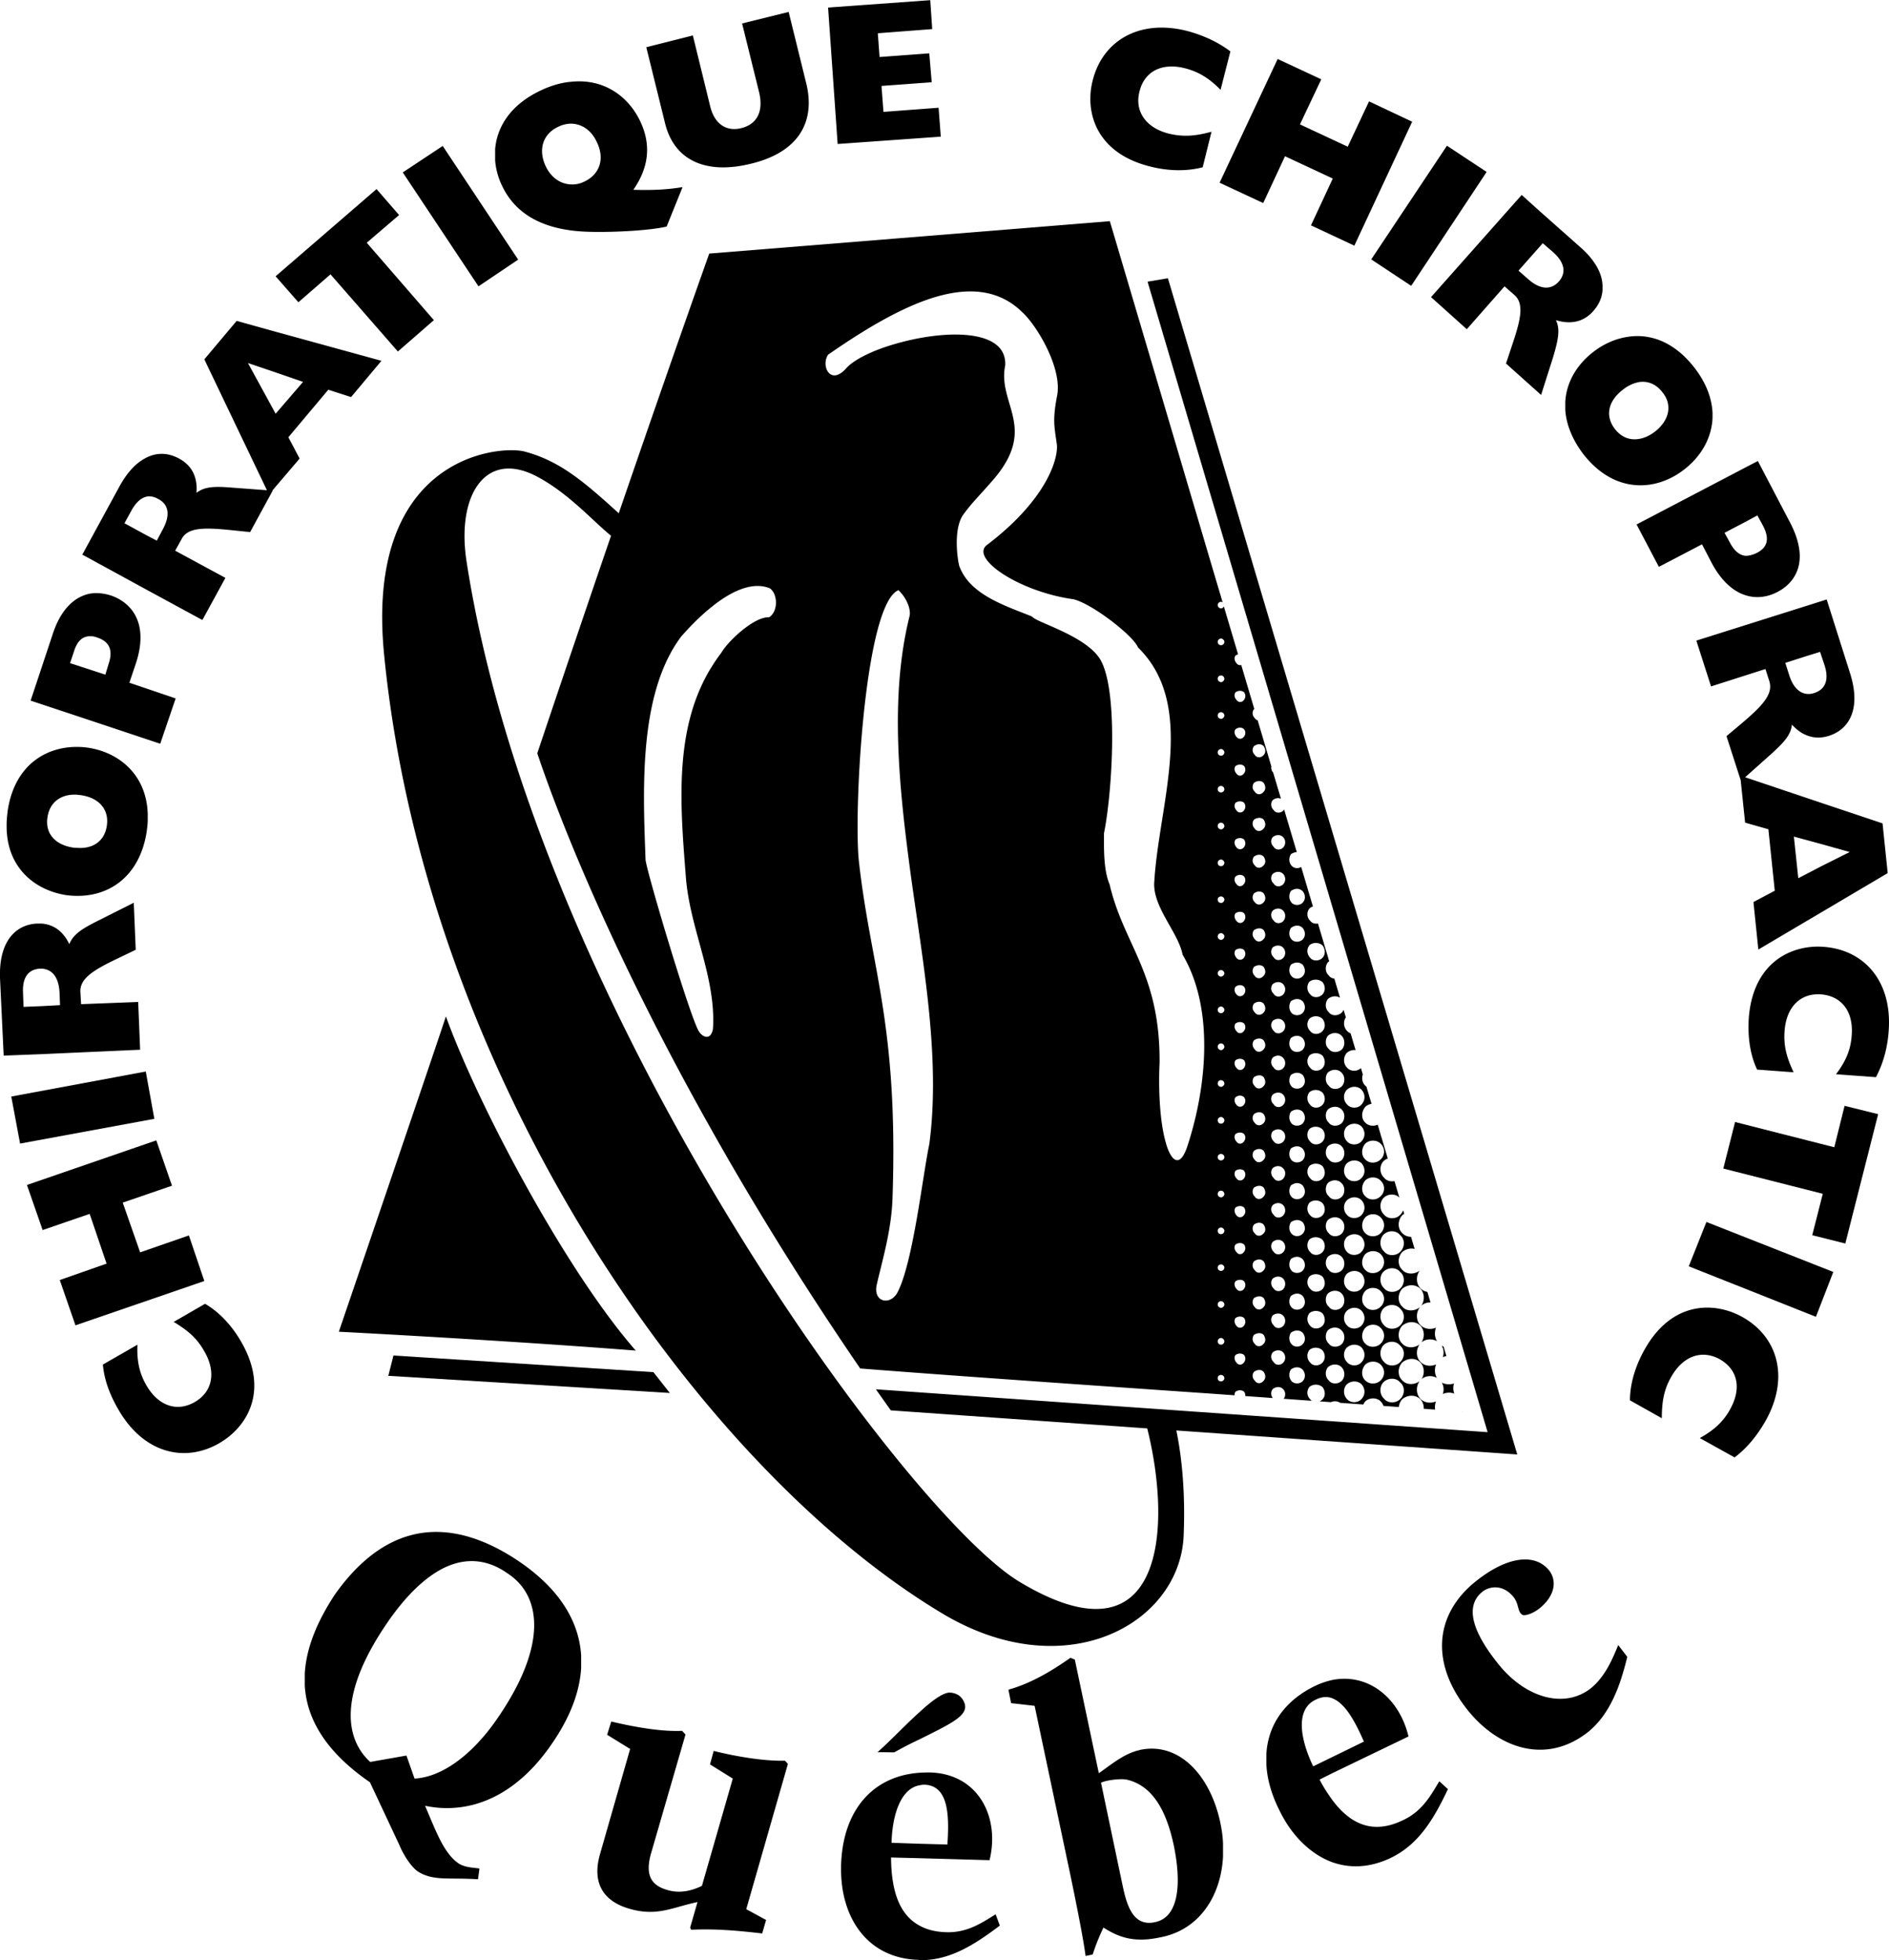
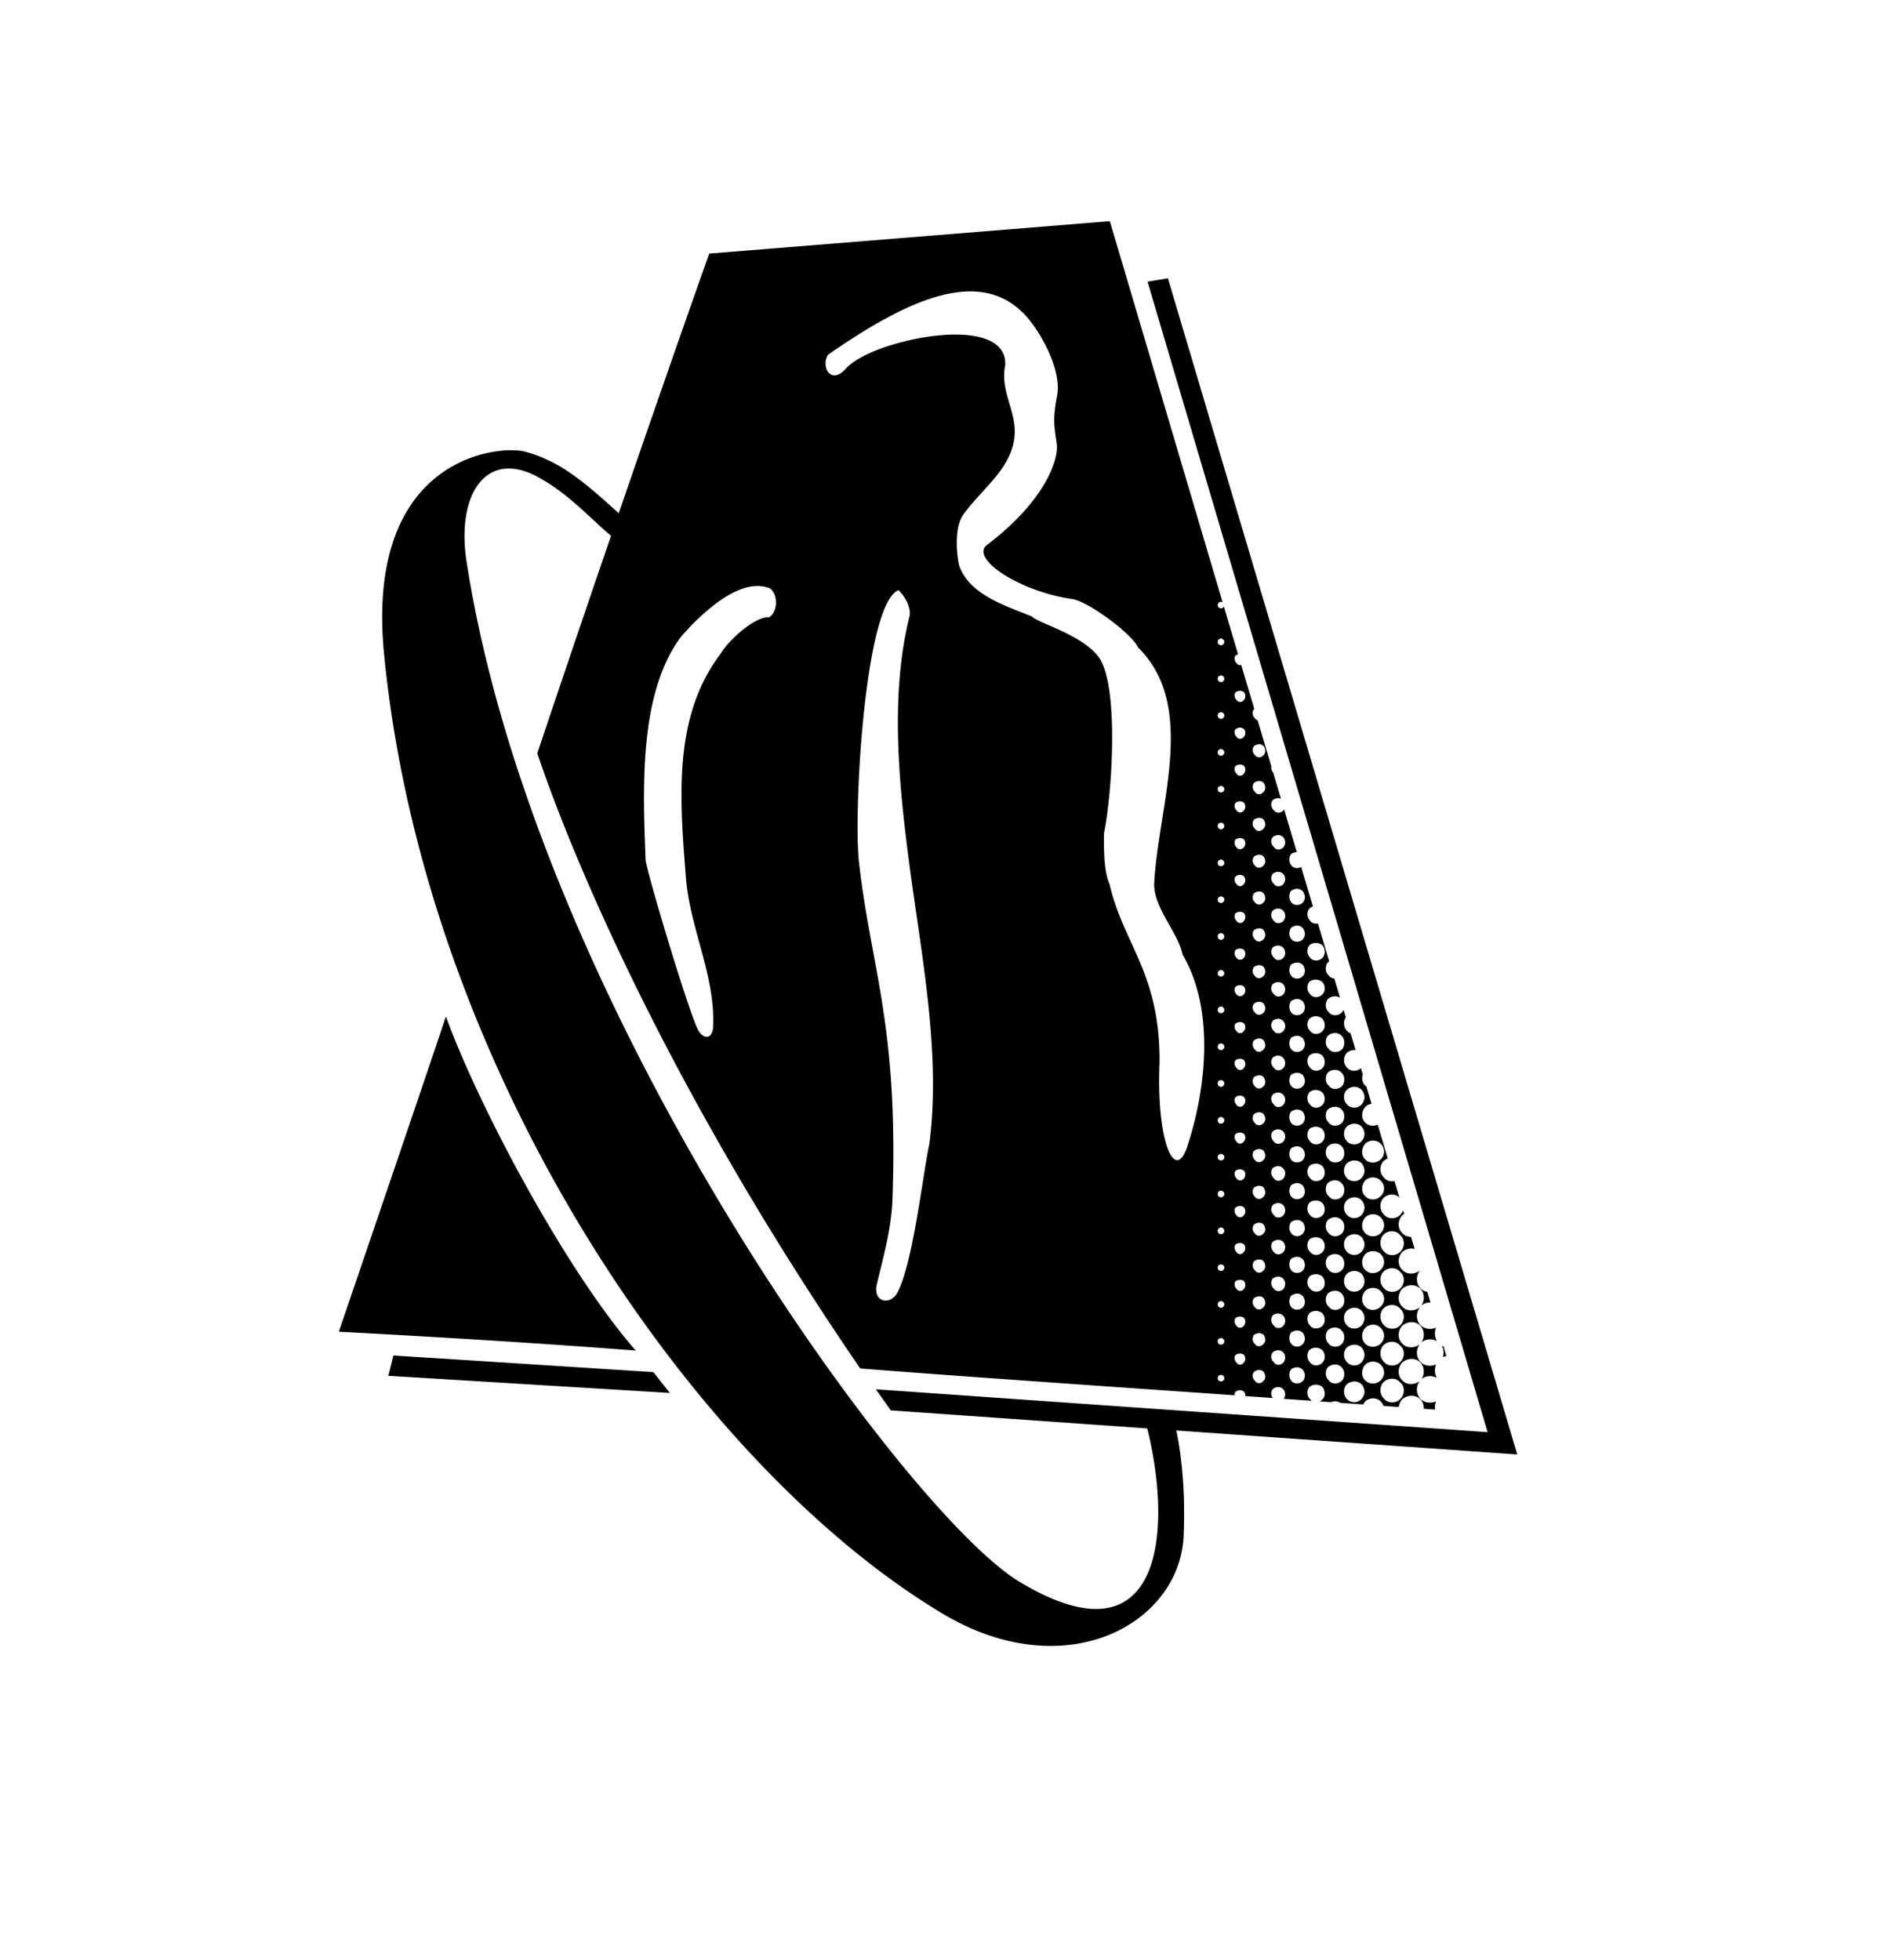
<svg xmlns="http://www.w3.org/2000/svg" width="2409" height="2500" viewBox="0 0 495.13 513.737">
  <path d="M103.132 355.247l-1.349 5.33 73.786 4.495-4.303-5.458-68.134-4.367zM116.875 266.371c-2.955 9.054-28.063 82.647-28.063 82.647s42.576 2.183 77.831 4.944c-18.11-20.677-41.035-63.574-49.768-87.591zM383.438 369.953l-.038-.13c-.012.042-.019.084-.032.124l.07.006zM378.171 355.686a4.05 4.05 0 0 1 .947-.284l-.743-2.504a3.787 3.787 0 0 1-.493-.211c.556.871.653 2.001.289 2.999z" />
  <path d="M397.694 381.19L306.122 72.886l-5.331.898 89.133 301.562-160.349-11.238 3.917 5.523 67.213 4.731c6.841 27.517 3.693 62.638-33.563 40.156-29.925-18.109-126.893-150.717-144.873-267.527-2.633-17.402 5.073-29.283 18.559-22.091 8.303 4.428 14.481 11.557 19.333 15.481a9556.728 9556.728 0 0 0-19.333 57.02c6.422 19.137 20.742 54.392 45.273 97.995 10.981 19.586 24.082 40.906 39.365 63.253 1.605.129 4.881.386 9.183.706 24.209 1.863 83.096 5.908 83.096 5.908l5.862.419c-.034-.333.032-.667.238-.933.707-.513 1.67-.513 2.248 0 .246.316.352.729.308 1.132l7.207.515c-.535-.705-.564-1.677-.001-2.353.898-.706 2.055-.706 2.761.063.589.648.684 1.725.103 2.492l7.373.526a1.665 1.665 0 0 1-.411-.385c-.964-.964-.964-2.312-.193-3.275.964-.771 2.44-.771 3.404.064.706.899.899 2.376-.064 3.275a2.273 2.273 0 0 1-.697.466l2.95.211c.822-.352 1.759-.301 2.46.176l6.058.432a3.34 3.34 0 0 1 .531-.836c1.092-1.027 3.019-1.027 4.046.065.334.334.56.73.7 1.147l4.015.286c.081-.737.374-1.458.872-2.012 1.413-1.22 3.468-1.284 4.816 0 .608.677.888 1.583.855 2.479l2.976.212a4.394 4.394 0 0 1 .222-2.146c-1.299.565-2.979.401-3.989-.609-1.293-1.235-1.282-3.374-.288-4.714-1.361 1.043-3.432 1.052-4.528-.166-1.348-1.221-1.22-3.404-.063-4.688 1.413-1.22 3.468-1.348 4.816 0 1.061 1.179 1.136 3.052.25 4.347 1.095-.932 2.803-1.049 4.059-.32-.637-1.061-.672-2.403-.231-3.55-1.303.593-2.996.463-4.014-.605-1.294-1.176-1.282-3.311-.288-4.65-1.361 1.045-3.432 1.054-4.528-.165-1.348-1.221-1.22-3.404-.063-4.688 1.413-1.221 3.468-1.35 4.816 0 1.068 1.187 1.136 3.025.229 4.363 1.095-.948 2.817-1.071 4.081-.336-.628-1.053-.672-2.397-.254-3.549-1.3.567-2.981.404-3.993-.607-1.346-1.224-1.279-3.484-.161-4.808-1.357 1.145-3.525 1.246-4.655-.073-1.348-1.22-1.22-3.403-.063-4.688 1.413-1.221 3.468-1.284 4.816 0 1.102 1.225 1.141 3.199.142 4.494.656-.645 1.569-.956 2.475-.931l-.818-2.757c-.651-.118-1.267-.402-1.734-.871-1.302-1.244-1.281-3.352-.265-4.731-1.361 1.062-3.448 1.076-4.552-.149-1.348-1.22-1.22-3.402-.063-4.688.938-.811 2.158-1.098 3.269-.831l-.943-3.178c-.859-.002-1.693-.304-2.262-.936-1.348-1.22-1.22-3.403-.063-4.688.171-.148.352-.278.539-.393l-.28-.942a3.07 3.07 0 0 1-.772 1.206c-1.027 1.156-3.211 1.22-4.238-.063-1.221-1.156-1.221-3.211-.129-4.368 1.146-1.146 3.075-1.2 4.157-.085l-1.285-4.329c-.987.196-2.095-.064-2.743-.915-1.221-1.092-1.221-3.211-.129-4.303a3.072 3.072 0 0 1 1.115-.703l-1.653-5.565a3.122 3.122 0 0 1-.208-.701l-.773-2.607c-1.049.488-2.419.359-3.232-.505-1.156-1.027-1.092-2.954 0-4.174a2.803 2.803 0 0 1 1.613-.775l-1.337-4.502c-.095-.078-.192-.151-.276-.245-.818-.729-1.014-1.905-.676-2.966l-.493-1.657c-.923.897-2.708.997-3.647-.13-1.027-1.027-1.027-2.761-.063-3.853a3.002 3.002 0 0 1 2.309-.743L354 270.788a2.313 2.313 0 0 1-.937-.629c-.93-.988-1.01-2.499-.301-3.539l-.596-2.004a2.314 2.314 0 0 1-.451.728c-.964.964-2.697.964-3.404-.064-1.027-.899-1.027-2.504-.257-3.467.921-.813 2.247-.931 3.181-.335l-1.489-5.017c-.577-.057-1.113-.316-1.435-.813-1.027-.835-1.027-2.504-.257-3.468.109-.096.228-.175.347-.252l-2.944-9.914c-.758.151-1.567-.062-2.025-.687-.964-.963-.964-2.312-.193-3.275.267-.23.573-.392.896-.493l-3.078-10.37c-.794.5-1.904.4-2.506-.311-.771-.835-.771-2.055-.192-3.019.504-.356 1.035-.54 1.543-.56l-3.321-11.189a2.167 2.167 0 0 1-.276.383c-.707.643-1.928.643-2.44-.192-.771-.706-.899-1.862-.257-2.633.67-.527 1.482-.66 2.146-.348l-2.04-6.869a1.842 1.842 0 0 1-.477-1.609l-3.588-12.085a1.277 1.277 0 0 1-.729-.537c-.707-.707-.771-1.605-.258-2.376.033-.023.069-.04.103-.062l-3.421-11.525c-.45.133-.943-.019-1.241-.486-.513-.513-.706-1.413-.257-1.991.207-.149.438-.242.672-.305l-3.724-12.544c-.045.069-.088.14-.159.198-.32.386-.834.386-1.22 0a.814.814 0 0 1 0-1.156c.327-.327.74-.359 1.056-.131l-2.726-9.18-26.842-90.739-56.254 4.559-48.549 3.917h-.193s-9.245 25.919-23.727 68.093c-9.597-8.769-15.766-13.816-24.757-16.206-7.321-1.734-41.869 1.863-36.732 53.364 10.789 109.554 81.492 212.108 145.772 250.896 32.365 19.778 62.419 3.339 63.768-19.65.379-8.454.065-18.394-1.894-27.996l89.357 6.29zm-40.906-14.448c-.898.963-2.761 1.027-3.725-.064-1.027-1.092-1.027-2.825-.063-3.853 1.155-1.027 2.89-1.027 3.917 0 .963 1.155 1.027 2.761-.129 3.917zm.129-52.144c.963 1.092 1.027 2.762-.129 3.918-.898.899-2.761 1.027-3.725-.129-1.027-1.027-1.027-2.761-.063-3.789 1.155-1.091 2.89-1.091 3.917 0zM353 304.901c1.155-1.027 2.89-1.027 3.917 0 .963 1.156 1.027 2.826-.129 3.917-.898.964-2.761 1.028-3.725-.063-1.027-1.027-1.027-2.762-.063-3.854zm3.917 19.329c.963 1.155 1.027 2.761-.129 3.917-.898.964-2.761 1.027-3.725-.063-1.027-1.093-1.027-2.826-.063-3.854 1.155-1.027 2.89-1.027 3.917 0zm.963 18.238c-1.156-1.027-1.092-2.954 0-4.174 1.092-1.027 3.019-1.027 4.046.129a2.744 2.744 0 0 1-.063 4.045c-1.029 1.092-2.956 1.156-3.983 0zm4.046 5.587c1.155 1.156 1.155 2.954-.063 4.11-1.028 1.027-2.955 1.092-3.982 0-1.156-1.092-1.092-2.954 0-4.174 1.091-1.092 3.017-1.092 4.045.064zm-4.046-15.22c-1.156-1.027-1.092-2.953 0-4.174 1.092-1.027 3.019-1.027 4.046.064 1.155 1.156 1.155 2.954-.063 4.109-1.029 1.029-2.956 1.157-3.983.001zm-.963 1.028c.963 1.155 1.027 2.825-.129 3.917-.898.963-2.761 1.027-3.725-.064-1.027-1.027-1.027-2.761-.063-3.853 1.155-1.028 2.89-1.028 3.917 0zm0 9.697c.963 1.092 1.027 2.762-.129 3.918-.898.898-2.761 1.027-3.725-.129-1.027-1.027-1.027-2.762-.063-3.789 1.155-1.092 2.89-1.092 3.917 0zm0 9.632c.963 1.092 1.027 2.762-.129 3.917-.898.964-2.761 1.028-3.725-.129-1.027-1.026-1.027-2.761-.063-3.788 1.155-1.027 2.89-1.027 3.917 0zm.963 8.606c-1.156-1.028-1.092-2.954 0-4.175 1.092-1.027 3.019-1.027 4.046.064 1.155 1.156 1.155 2.954-.063 4.11-1.029 1.028-2.956 1.092-3.983.001zm9.119.514c1.284 1.027 1.284 3.146 0 4.366-1.027 1.092-3.211 1.22-4.238-.128-1.221-1.092-1.221-3.211-.129-4.303 1.221-1.221 3.34-1.221 4.367.065zm0-9.633c1.284 1.027 1.284 3.083 0 4.302-1.027 1.157-3.211 1.221-4.238-.063-1.221-1.155-1.221-3.211-.129-4.367 1.221-1.221 3.34-1.221 4.367.128zm0-9.698c1.284 1.093 1.284 3.146 0 4.367-1.027 1.156-3.211 1.221-4.238-.064-1.221-1.156-1.221-3.21-.129-4.366 1.221-1.221 3.34-1.221 4.367.063zm0-9.631c1.284 1.027 1.284 3.146 0 4.366-1.027 1.092-3.211 1.221-4.238-.128-1.221-1.092-1.221-3.211-.129-4.303 1.221-1.221 3.34-1.221 4.367.065zm0-9.633c1.284 1.027 1.284 3.146 0 4.367-1.027 1.091-3.211 1.22-4.238-.129-1.221-1.092-1.221-3.211-.129-4.366 1.221-1.221 3.34-1.221 4.367.128zm-5.073-4.624c1.155 1.156 1.155 2.954-.063 4.11-1.028 1.027-2.955 1.092-3.982 0-1.156-1.092-1.092-2.954 0-4.174 1.091-1.092 3.017-1.092 4.045.064zm0-9.632a2.745 2.745 0 0 1-.063 4.046c-1.028 1.091-2.955 1.155-3.982 0-1.156-1.028-1.092-2.955 0-4.175 1.091-1.027 3.017-1.027 4.045.129zm0-9.697c1.155 1.156 1.155 3.019-.063 4.11-1.028 1.027-2.955 1.155-3.982 0-1.156-1.027-1.092-2.954 0-4.174 1.091-1.028 3.017-1.028 4.045.064zm-5.138-.577c-.898.963-2.761 1.027-3.725-.064-1.027-1.092-1.027-2.826-.063-3.854 1.155-1.027 2.89-1.027 3.917 0 .963 1.156 1.027 2.761-.129 3.918zm.129-13.551c.963 1.092 1.027 2.762-.129 3.918-.898.963-2.761 1.027-3.725-.129-1.027-1.027-1.027-2.761-.063-3.789 1.155-1.091 2.89-1.091 3.917 0zm-8.862-14.192c1.092-.963 2.762-.963 3.661.064.834.898.898 2.568 0 3.532-.964.898-2.697.898-3.404-.129-1.028-.834-1.028-2.504-.257-3.467zm0 9.633c1.092-.964 2.762-.964 3.661.128.834.835.898 2.505 0 3.468-.964.963-2.697.963-3.404-.128-1.028-.835-1.028-2.505-.257-3.468zm0 9.696c1.092-.964 2.762-.964 3.661.064.834.835.898 2.504 0 3.468-.964.963-2.697.963-3.404-.064-1.028-.899-1.028-2.568-.257-3.468zm0 9.633c1.092-.963 2.762-.963 3.661.063.834.899.898 2.505 0 3.532-.964.899-2.697.899-3.404-.128-1.028-.898-1.028-2.504-.257-3.467zm0 9.632c1.092-.963 2.762-.963 3.661.129.834.835.898 2.504 0 3.468-.964.963-2.697.963-3.404-.128-1.028-.836-1.028-2.505-.257-3.469zm0 9.697c1.092-.963 2.762-.963 3.661.064.834.835.898 2.504 0 3.468-.964.963-2.697.963-3.404-.064-1.028-.899-1.028-2.568-.257-3.468zm0 9.633c1.092-.964 2.762-.964 3.661.064.834.898.898 2.504 0 3.467-.964.964-2.697.964-3.404-.064-1.028-.898-1.028-2.504-.257-3.467zm0 9.633c1.092-.964 2.762-.964 3.661.063.834.899.898 2.568 0 3.532-.964.963-2.697.963-3.404-.129-1.028-.834-1.028-2.503-.257-3.466zm0 9.632c1.092-.963 2.762-.963 3.661.128.834.836.898 2.505 0 3.469-.964.963-2.697.963-3.404-.064-1.028-.9-1.028-2.569-.257-3.533zm0 9.696c1.092-.963 2.762-.963 3.661.064.834.899.898 2.505 0 3.468-.964.964-2.697.964-3.404-.063-1.028-.9-1.028-2.505-.257-3.469zm-4.817-110.645c.964-.77 2.44-.77 3.404.064.706.899.899 2.376-.064 3.339-.899.834-2.44.834-3.146-.064-.964-1.026-.964-2.376-.194-3.339zm0 9.568c.964-.706 2.44-.706 3.404.129.706.835.899 2.312-.064 3.275-.899.898-2.44.898-3.146-.065a2.478 2.478 0 0 1-.194-3.339zm0 9.697a2.555 2.555 0 0 1 3.404.063c.706.899.899 2.312-.064 3.275-.899.899-2.44.899-3.146-.064-.964-.962-.964-2.311-.194-3.274zm0 9.632c.964-.77 2.44-.77 3.404.064.706.898.899 2.377-.064 3.34-.899.834-2.44.834-3.146-.129-.964-.962-.964-2.312-.194-3.275zm0 9.633c.964-.771 2.44-.771 3.404.129.706.835.899 2.312-.064 3.275-.899.898-2.44.898-3.146-.064a2.48 2.48 0 0 1-.194-3.34zm0 9.633c.964-.771 2.44-.771 3.404.129.706.834.899 2.312-.064 3.274-.899.899-2.44.899-3.146-.063a2.48 2.48 0 0 1-.194-3.34zm0 9.697c.964-.771 2.44-.771 3.404.064.706.898.899 2.375-.064 3.339-.899.835-2.44.835-3.146-.129-.964-.963-.964-2.311-.194-3.274zm0 9.633c.964-.771 2.44-.771 3.404.127.706.836.899 2.312-.064 3.275-.899.836-2.44.836-3.146-.063a2.478 2.478 0 0 1-.194-3.339zm0 9.632c.964-.771 2.44-.771 3.404.129.706.835.899 2.312-.064 3.274-.899.899-2.44.899-3.146-.064a2.478 2.478 0 0 1-.194-3.339zm0 9.697c.964-.771 2.44-.771 3.404.063.706.899.899 2.376-.064 3.34-.899.834-2.44.834-3.146-.129-.964-.963-.964-2.311-.194-3.274zm0 9.632c.964-.771 2.44-.771 3.404.064.706.899.899 2.376-.064 3.339-.899.835-2.44.835-3.146-.063-.964-1.028-.964-2.376-.194-3.34zm0 9.633c.964-.771 2.44-.771 3.404.128.706.835.899 2.312-.064 3.275-.899.899-2.44.899-3.146-.064a2.478 2.478 0 0 1-.194-3.339zm-4.88-120.278c1.092-.771 2.312-.771 3.146.128.643.835.771 2.055-.064 2.954-.771.771-2.184.771-2.89 0-.77-.899-.77-2.119-.192-3.082zm0 9.696c1.092-.835 2.312-.835 3.146.064.643.899.771 2.055-.064 2.955-.771.771-2.184.771-2.89 0-.77-.9-.77-2.056-.192-3.019zm0 9.633c1.092-.771 2.312-.771 3.146.064.643.899.771 2.119-.064 2.954-.771.835-2.184.835-2.89 0-.77-.835-.77-2.055-.192-3.018zm0 9.568c1.092-.771 2.312-.771 3.146.064.643.898.771 2.119-.064 3.019-.771.771-2.184.771-2.89 0-.77-.9-.77-2.12-.192-3.083zm0 9.632c1.092-.771 2.312-.771 3.146.128.643.835.771 2.056-.064 2.954-.771.771-2.184.771-2.89 0-.77-.898-.77-2.119-.192-3.082zm0 9.697c1.092-.771 2.312-.771 3.146.064.643.899.771 2.119-.064 2.954-.771.771-2.184.771-2.89 0-.77-.835-.77-2.054-.192-3.018zm0 9.633c1.092-.771 2.312-.771 3.146.063.643.899.771 2.119-.064 3.019-.771.771-2.184.771-2.89 0-.77-.9-.77-2.12-.192-3.082zm0 9.631c1.092-.77 2.312-.77 3.146.129.643.835.771 2.055-.064 2.954-.771.771-2.184.771-2.89 0-.77-.899-.77-2.119-.192-3.083zm0 9.698c1.092-.834 2.312-.834 3.146.064.643.898.771 2.119-.064 2.953-.771.771-2.184.771-2.89 0-.77-.834-.77-2.054-.192-3.017zm0 9.632c1.092-.771 2.312-.771 3.146.064.643.898.771 2.119-.064 2.953-.771.835-2.184.835-2.89 0-.77-.833-.77-2.054-.192-3.017zm0 9.632c1.092-.771 2.312-.771 3.146.129.643.835.771 2.055-.064 2.954-.771.771-2.184.771-2.89 0-.77-.899-.77-2.119-.192-3.083zm0 9.698c1.092-.835 2.312-.835 3.146.064.643.898.771 2.119-.064 2.954-.771.771-2.184.771-2.89 0-.77-.835-.77-2.056-.192-3.018zm0 9.632c1.092-.771 2.312-.771 3.146.064.643.898.771 2.119-.064 2.953-.771.835-2.184.835-2.89 0-.77-.833-.77-2.054-.192-3.017zm0 9.633c1.092-.771 2.312-.771 3.146.128.643.835.771 2.056-.064 2.953-.771.771-2.184.771-2.89 0-.77-.897-.77-2.118-.192-3.081zm-4.752-139.544c.898-.706 2.055-.706 2.761.065.643.706.707 1.926-.063 2.697-.707.707-1.928.707-2.44-.193-.772-.706-.9-1.798-.258-2.569zm0 9.634c.898-.707 2.055-.707 2.761.064.643.707.707 1.927-.063 2.697-.707.707-1.928.707-2.44-.193-.772-.642-.9-1.798-.258-2.568zm0 9.632c.898-.707 2.055-.707 2.761.063.643.707.707 1.927-.063 2.762-.707.642-1.928.642-2.44-.193-.772-.705-.9-1.862-.258-2.632zm0 9.632c.898-.642 2.055-.642 2.761.129.643.707.707 1.927-.063 2.697-.707.706-1.928.706-2.44-.193-.772-.706-.9-1.798-.258-2.633zm0 9.633c.898-.706 2.055-.706 2.761.063.643.707.707 1.928-.063 2.698-.707.706-1.928.706-2.44-.193-.772-.642-.9-1.798-.258-2.568zm0 9.631c.898-.706 2.055-.706 2.761.065.643.706.707 1.926-.063 2.696-.707.707-1.928.707-2.44-.129-.772-.704-.9-1.86-.258-2.632zm0 9.634c.898-.707 2.055-.707 2.761.128.643.706.707 1.926-.063 2.697-.707.706-1.928.706-2.44-.193-.772-.706-.9-1.798-.258-2.632zm0 9.696c.898-.707 2.055-.707 2.761.064.643.706.707 1.927-.063 2.697-.707.706-1.928.706-2.44-.193-.772-.642-.9-1.797-.258-2.568zm0 9.632c.898-.706 2.055-.706 2.761.064.643.707.707 1.927-.063 2.697-.707.706-1.928.706-2.44-.128-.772-.705-.9-1.861-.258-2.633zm0 9.633c.898-.706 2.055-.706 2.761.128.643.643.707 1.863-.063 2.698-.707.706-1.928.706-2.44-.192-.772-.707-.9-1.863-.258-2.634zm0 9.696c.898-.705 2.055-.705 2.761.065.643.706.707 1.926-.063 2.696-.707.707-1.928.707-2.44-.192-.772-.705-.9-1.797-.258-2.569zm0 9.633c.898-.706 2.055-.706 2.761.064.643.707.707 1.927-.063 2.697-.707.706-1.928.706-2.44-.128-.772-.706-.9-1.861-.258-2.633zm0 9.633c.898-.706 2.055-.706 2.761.064.643.706.707 1.926-.063 2.762-.707.642-1.928.642-2.44-.193-.772-.706-.9-1.862-.258-2.633zm0 9.633c.898-.642 2.055-.642 2.761.128.643.707.707 1.927-.063 2.697-.707.707-1.928.707-2.44-.192-.772-.707-.9-1.798-.258-2.633zm0 9.696c.898-.706 2.055-.706 2.761.064.643.706.707 1.927-.063 2.697-.707.706-1.928.706-2.44-.193-.772-.641-.9-1.797-.258-2.568zm-4.945-158.871c.835-.643 1.927-.707 2.568 0 .515.77.643 1.733-.128 2.44-.642.642-1.67.642-2.183-.129-.706-.706-.771-1.541-.257-2.311zm0 9.632c.835-.642 1.927-.707 2.568 0 .515.771.643 1.733-.128 2.44-.642.706-1.67.706-2.183-.128-.706-.643-.771-1.542-.257-2.312zm0 9.632c.835-.577 1.927-.706 2.568 0 .515.771.643 1.734-.128 2.441-.642.706-1.67.706-2.183-.064-.706-.707-.771-1.606-.257-2.377zm0 9.697c.835-.643 1.927-.707 2.568 0 .515.77.643 1.733-.128 2.376-.642.706-1.67.706-2.183-.064-.706-.707-.771-1.542-.257-2.312zm0 9.633c.835-.642 1.927-.707 2.568 0 .515.771.643 1.733-.128 2.439-.642.643-1.67.643-2.183-.128-.706-.642-.771-1.541-.257-2.311zm0 9.632c.835-.578 1.927-.707 2.568 0 .515.771.643 1.734-.128 2.44-.642.707-1.67.707-2.183-.064-.706-.706-.771-1.605-.257-2.376zm0 9.633c.835-.578 1.927-.643 2.568 0 .515.835.643 1.733-.128 2.44-.642.707-1.67.707-2.183-.064-.706-.707-.771-1.541-.257-2.376zm0 9.632c.835-.643 1.927-.707 2.568 0 .515.771.643 1.733-.128 2.44-.642.642-1.67.642-2.183-.129-.706-.705-.771-1.54-.257-2.311zm0 9.633c.835-.643 1.927-.707 2.568 0 .515.77.643 1.732-.128 2.439-.642.707-1.67.707-2.183-.063-.706-.707-.771-1.606-.257-2.376zm0 9.632c.835-.578 1.927-.706 2.568 0 .515.835.643 1.733-.128 2.44-.642.706-1.67.706-2.183-.064-.706-.707-.771-1.541-.257-2.376zm0 9.697c.835-.643 1.927-.707 2.568 0 .515.771.643 1.733-.128 2.439-.642.643-1.67.643-2.183-.128-.706-.706-.771-1.54-.257-2.311zm0 9.632c.835-.643 1.927-.706 2.568 0 .515.771.643 1.734-.128 2.44-.642.706-1.67.706-2.183-.064-.706-.706-.771-1.605-.257-2.376zm0 9.633c.835-.578 1.927-.707 2.568 0 .515.771.643 1.734-.128 2.439-.642.707-1.67.707-2.183-.063-.706-.706-.771-1.606-.257-2.376zm0 9.697c.835-.643 1.927-.707 2.568 0 .515.77.643 1.733-.128 2.375-.642.707-1.67.707-2.183-.063-.706-.706-.771-1.542-.257-2.312zm0 9.632c.835-.643 1.927-.706 2.568 0 .515.771.643 1.734-.128 2.44-.642.706-1.67.706-2.183-.129-.706-.641-.771-1.541-.257-2.311zm0 9.632c.835-.577 1.927-.706 2.568 0 .515.771.643 1.735-.128 2.441-.642.706-1.67.706-2.183-.064-.706-.707-.771-1.606-.257-2.377zm0 9.634c.835-.578 1.927-.643 2.568 0 .515.835.643 1.733-.128 2.439-.642.707-1.67.707-2.183-.063-.706-.707-.771-1.542-.257-2.376zm0 9.696c.835-.642 1.927-.706 2.568 0 .515.771.643 1.734-.128 2.439-.642.707-1.67.707-2.183-.128-.706-.706-.771-1.541-.257-2.311zm-4.816-178.137c.707-.514 1.67-.514 2.248 0 .449.642.449 1.477-.129 2.119-.514.579-1.412.579-1.862-.128-.513-.514-.706-1.349-.257-1.991zm0 9.696c.707-.578 1.67-.578 2.248 0 .449.579.449 1.414-.129 2.055-.514.578-1.412.578-1.862-.064-.513-.578-.706-1.412-.257-1.991zm0 9.633c.707-.514 1.67-.514 2.248 0a1.57 1.57 0 0 1-.129 2.055c-.514.642-1.412.642-1.862-.064-.513-.514-.706-1.413-.257-1.991zm0 9.632c.707-.513 1.67-.513 2.248 0 .449.643.449 1.478-.129 2.119-.514.578-1.412.578-1.862-.128-.513-.513-.706-1.348-.257-1.991zm0 9.633c.707-.514 1.67-.514 2.248 0 .449.642.449 1.477-.129 2.119-.514.578-1.412.578-1.862-.064-.513-.579-.706-1.413-.257-2.055zm0 9.697c.707-.579 1.67-.579 2.248 0a1.57 1.57 0 0 1-.129 2.055c-.514.643-1.412.643-1.862-.064-.513-.514-.706-1.413-.257-1.991zm0 9.632c.707-.514 1.67-.514 2.248 0 .449.578.449 1.477-.129 2.119-.514.578-1.412.578-1.862-.129-.513-.513-.706-1.412-.257-1.99zm0 9.633c.707-.514 1.67-.514 2.248 0 .449.642.449 1.477-.129 2.119-.514.578-1.412.578-1.862-.064-.513-.578-.706-1.413-.257-2.055zm0 9.632c.707-.577 1.67-.577 2.248 0a1.572 1.572 0 0 1-.129 2.056c-.514.577-1.412.577-1.862-.065-.513-.515-.706-1.413-.257-1.991zm0 9.632c.707-.514 1.67-.514 2.248 0a1.57 1.57 0 0 1-.129 2.055c-.514.643-1.412.643-1.862-.064-.513-.513-.706-1.412-.257-1.991zm0 9.633c.707-.514 1.67-.514 2.248 0 .449.642.449 1.477-.129 2.119-.514.578-1.412.578-1.862-.129-.513-.513-.706-1.348-.257-1.99zm0 9.696c.707-.578 1.67-.578 2.248 0 .449.577.449 1.413-.129 2.056-.514.577-1.412.577-1.862-.064-.513-.578-.706-1.414-.257-1.992zm0 9.633c.707-.515 1.67-.515 2.248 0a1.57 1.57 0 0 1-.129 2.055c-.514.643-1.412.643-1.862-.063-.513-.515-.706-1.414-.257-1.992zm0 9.633c.707-.514 1.67-.514 2.248 0 .449.642.449 1.477-.129 2.119-.514.577-1.412.577-1.862-.129-.513-.513-.706-1.348-.257-1.99zm0 9.632c.707-.514 1.67-.514 2.248 0 .449.643.449 1.477-.129 2.119-.514.578-1.412.578-1.862-.063-.513-.579-.706-1.413-.257-2.056zm0 9.697c.707-.514 1.67-.514 2.248 0a1.57 1.57 0 0 1-.129 2.055c-.514.643-1.412.643-1.862-.064-.513-.514-.706-1.413-.257-1.991zm0 9.633c.707-.515 1.67-.515 2.248 0 .449.577.449 1.477-.129 2.119-.514.577-1.412.577-1.862-.129-.513-.513-.706-1.413-.257-1.99zm0 9.632c.707-.514 1.67-.514 2.248 0 .449.643.449 1.478-.129 2.119-.514.578-1.412.578-1.862-.063-.513-.579-.706-1.414-.257-2.056zm0 9.697c.707-.514 1.67-.514 2.248 0a1.57 1.57 0 0 1-.129 2.055c-.514.642-1.412.642-1.862-.064-.513-.514-.706-1.414-.257-1.991zm-4.431-187.513c.386-.385.899-.385 1.22 0 .386.321.386.834 0 1.22-.32.322-.834.322-1.22 0-.321-.386-.321-.899 0-1.22zm0 9.632c.386-.321.899-.321 1.22 0 .386.386.386.899 0 1.22-.32.386-.834.386-1.22 0-.321-.321-.321-.834 0-1.22zm0 9.632c.386-.32.899-.32 1.22 0 .386.386.386.899 0 1.221-.32.385-.834.385-1.22 0-.321-.321-.321-.835 0-1.221zm0 9.698c.386-.385.899-.385 1.22 0 .386.321.386.834 0 1.22-.32.321-.834.321-1.22 0-.321-.386-.321-.899 0-1.22zm0 9.632c.386-.321.899-.321 1.22 0a.787.787 0 0 1 0 1.22c-.32.322-.834.322-1.22 0a.893.893 0 0 1 0-1.22zm0 9.632c.386-.32.899-.32 1.22 0 .386.386.386.899 0 1.221-.32.385-.834.385-1.22 0-.321-.322-.321-.835 0-1.221zm0 9.697c.386-.386.899-.386 1.22 0 .386.321.386.835 0 1.221-.32.321-.834.321-1.22 0-.321-.386-.321-.899 0-1.221zm0 9.633c.386-.321.899-.321 1.22 0 .386.321.386.834 0 1.22-.32.321-.834.321-1.22 0-.321-.385-.321-.899 0-1.22zm0 9.633c.386-.322.899-.322 1.22 0 .386.385.386.899 0 1.22-.32.385-.834.385-1.22 0-.321-.321-.321-.835 0-1.22zm0 9.697c.386-.386.899-.386 1.22 0 .386.321.386.834 0 1.156-.32.385-.834.385-1.22 0a.814.814 0 0 1 0-1.156zm0 9.568c.386-.386.899-.386 1.22 0 .386.32.386.834 0 1.22-.32.321-.834.321-1.22 0-.321-.386-.321-.9 0-1.22zm0 9.632c.386-.321.899-.321 1.22 0 .386.385.386.898 0 1.22-.32.385-.834.385-1.22 0-.321-.321-.321-.835 0-1.22zm0 9.632c.386-.321.899-.321 1.22 0 .386.386.386.899 0 1.221-.32.385-.834.385-1.22 0-.321-.321-.321-.835 0-1.221zm0 9.697c.386-.386.899-.386 1.22 0 .386.32.386.835 0 1.22-.32.32-.834.32-1.22 0-.321-.385-.321-.899 0-1.22zm0 9.633c.386-.321.899-.321 1.22 0a.787.787 0 0 1 0 1.22c-.32.321-.834.321-1.22 0a.893.893 0 0 1 0-1.22zm0 9.632c.386-.32.899-.32 1.22 0 .386.385.386.898 0 1.221-.32.385-.834.385-1.22 0-.321-.322-.321-.836 0-1.221zm0 9.697c.386-.386.899-.386 1.22 0 .386.32.386.835 0 1.22-.32.321-.834.321-1.22 0-.321-.385-.321-.899 0-1.22zm0 9.632c.386-.321.899-.321 1.22 0a.787.787 0 0 1 0 1.22c-.32.321-.834.321-1.22 0-.321-.32-.321-.898 0-1.22zm0 9.633c.386-.321.899-.321 1.22 0 .386.385.386.899 0 1.22-.32.386-.834.386-1.22 0-.321-.321-.321-.835 0-1.22zm0 9.696c.386-.385.899-.385 1.22 0 .386.321.386.835 0 1.221-.32.321-.834.321-1.22 0-.321-.386-.321-.899 0-1.221zm0 9.633c.386-.32.899-.32 1.22 0a.788.788 0 0 1 0 1.221c-.32.32-.834.32-1.22 0-.321-.321-.321-.9 0-1.221zm-75.84-60.684c-1.734 8.155-4.238 31.017-8.348 38.851-.193.321-.321.578-.578.835-2.054 2.44-5.844 1.349-4.816-3.019 1.478-6.421 3.853-14.256 4.11-22.668 1.542-45.465-5.65-60.042-8.797-87.977-1.413-12.33 1.219-64.024 9.503-70.767.257-.193.578-.386.835-.514 2.119 1.991 3.403 5.073 2.889 6.936-5.201 20.999-2.697 44.566.064 65.565 3.083 23.182 8.285 49.318 5.138 72.758zM217.053 92.921c5.651-3.916 11.623-7.77 17.595-10.788 12.394-6.293 24.531-8.861 33.2-.449 3.918 3.532 10.596 14.706 9.248 21.897-1.221 6.358-.771 8.028-.128 12.523.641 3.467-2.185 14.385-18.046 26.521-5.201 3.404 8.091 12.395 22.348 14.385 4.624.963 15.732 9.44 17.018 12.65 15.668 15.349 5.33 41.356 4.238 61.841-.193 6.422 6.357 12.971 7.449 18.688 8.604 14.577 6.036 35.511 1.349 49.896-2.056 6.551-4.495 4.045-5.78-.706-1.798-6.357-1.862-15.733-1.605-20.742.193-23.632-9.375-30.888-13.1-46.878-1.605-3.724-1.478-9.375-1.478-13.357 2.184-10.66 3.981-38.723-1.348-46.172-4.239-5.908-16.504-9.183-17.467-10.66-6.744-2.762-16.44-5.651-19.137-13.357-.579-2.376-1.478-9.954 1.155-13.486 2.376-3.211 4.238-4.944 7.577-8.797 12.138-13.872 1.221-19.972 3.34-30.247.449-9.76-16.118-9.311-28.833-5.586-5.651 1.605-10.467 3.917-12.715 6.229-4.174 4.944-6.871-.386-4.88-3.405zm-38.531 73.914c1.798-2.055 4.496-4.945 7.578-7.45 4.88-4.045 10.853-7.256 15.733-5.201 2.119 1.605 2.119 6.101-.257 7.577-3.789-.256-10.724 6.165-12.522 9.312-1.091 1.413-2.055 2.89-2.954 4.367-9.503 15.926-7.77 35.833-6.357 54.006.706 10.146 4.623 19.522 6.357 29.154.642 3.597 1.027 7.256.771 11.045-.129.836-.449 1.413-.771 1.734-.834.771-2.119.193-2.954-1.156-2.247-3.66-13.293-40.52-13.935-44.823-.642-17.915-1.991-43.474 9.311-58.565z" />
-   <path d="M381.19 365.257a4.1 4.1 0 0 1-.076-2.67c-1.038.338-2.262.277-3.217-.24.541.869.635 1.989.273 2.996.953-.416 2.055-.48 3.02-.086zM53.749 341.697l-8.22 4.753c3.981 2.375 6.229 4.494 8.027 7.705 3.146 5.395 2.183 10.596-2.504 13.294-4.688 2.696-9.569 1.027-12.715-4.432-1.798-3.146-2.504-6.357-2.312-10.596l-9.055 5.201c.321 3.854 1.734 7.835 4.11 11.881 6.614 11.43 17.402 13.935 26.393 8.733 7.128-4.11 13.229-13.55 5.779-26.521-2.503-4.366-5.778-7.834-9.503-10.018zM49.511 323.781l-12.78 4.431-4.559-13.035 12.908-4.432-4.11-11.881-33.907 11.688 4.111 11.816 12.329-4.238 4.432 13.036-12.267 4.303 4.11 11.88 33.779-11.623-4.046-11.945zM38.209 280.819L2.954 287.37l2.312 12.33 35.19-6.486-2.247-12.395zM36.731 275.104l-.514-12.522-14.962.578-.193-3.339c-.064-3.339 3.275-5.522 9.311-8.412l5.202-2.505-.514-12.33-9.312 4.688c-4.11 2.055-6.551 3.532-7.578 6.165-1.605-3.339-4.045-5.137-7.256-5.394H9.694C4.495 242.29.257 246.079 0 254.492v1.798l.963 20.356 9.954-.385 25.814-1.157zM6.165 263.866l-.129-3.724c-.193-3.854 1.284-6.102 4.431-6.293h.45c2.825.128 4.495 2.376 4.688 6.228l.128 3.34-4.816.257-4.752.192zM17.402 234.584c.963.128 1.862.193 2.826.193 8.733.064 16.503-5.395 18.238-16.954.128-1.027.257-1.991.257-2.954v-1.542c-.321-10.531-7.771-16.247-15.733-17.402a20.021 20.021 0 0 0-2.761-.193c-8.284-.064-16.504 4.88-18.238 16.889-.128 1.22-.257 2.312-.257 3.403v.898c.192 10.534 7.384 16.378 15.668 17.662zm-4.944-20.485c.578-3.853 3.532-6.101 7.771-5.844.321.064.642.064 1.028.129 4.752.706 7.385 3.788 6.742 8.027-.578 3.917-3.532 6.1-7.77 5.779-.321 0-.642 0-1.028-.064-4.753-.706-7.45-3.725-6.743-8.027zM41.997 194.898l4.046-11.88-12.137-4.11 1.67-4.945c3.596-10.789-1.221-16.119-6.486-17.917-1.798-.578-3.596-.771-5.394-.514-3.853.706-7.578 3.724-9.825 10.467l-5.844 17.596 15.669 5.202 18.301 6.101zm-23.631-21.127l.963-2.89c.899-3.018 2.376-4.174 4.367-4.174.578 0 1.22.129 1.862.386 2.89.963 4.174 3.018 2.954 6.743l-.899 2.954-3.917-1.284-5.33-1.735zM86.051 102.104l5.971 1.927 7.963-9.504-27.805-7.642-10.147-2.825-8.477 10.082 16.408 34.308-8.831-.658c-4.624-.385-7.449-.385-9.632 1.349.322-4.174-1.22-7.192-4.56-8.99-2.697-1.478-5.715-1.734-8.669-.193-2.44 1.22-4.816 3.596-6.936 7.449l-9.761 17.917 16.697 9.119 14.77 8.026 6.036-11.045-13.165-7.128 1.67-3.018c1.541-3.019 5.651-3.083 12.265-2.441l5.715.579 5.908-10.853-.095-.007.802-.957 6.357-7.449-2.954-5.587 10.47-12.459zm-43.347 36.54l-1.605 3.018-2.826-1.477-5.651-3.083 1.798-3.274c1.091-1.991 2.376-3.275 3.853-3.661 1.027-.257 2.055-.064 3.21.579 2.826 1.476 3.147 4.302 1.221 7.898zM72.18 108.27l-7.192-13.165 7.192 2.44 7.256 2.504-7.192 8.348-.064-.127zM86.628 71.859l17.66 20.228 9.441-8.22-17.597-20.292 8.477-7.258-5.908-6.806-26.457 22.861 5.972 6.807 8.412-7.32zM135.818 68.005L116.04 38.209l-10.468 6.935 19.844 29.861 10.402-7zM174.734 59.336l4.173-10.339c-4.302.706-8.027.834-12.907.706 4.109-5.908 4.688-11.816 1.862-17.852-3.083-6.615-9.568-11.367-18.109-10.468-2.504.192-5.266.963-8.091 2.312-7.963 3.788-11.366 9.568-11.88 15.283v3.083c.192 2.311.834 4.56 1.797 6.549 3.147 6.679 9.248 10.597 18.173 11.752.899.129 1.799.192 2.698.257 6.037.387 17.468-.127 22.284-1.283zm-21.512-11.815c-1.156.578-2.312.834-3.469.771-2.761-.064-5.266-1.734-6.678-4.688-2.119-4.431-.771-8.542 3.211-10.403a7.64 7.64 0 0 1 3.467-.835c2.762.064 5.266 1.734 6.679 4.816 2.119 4.301.835 8.412-3.21 10.339zM206.714 3.082l-12.202 3.019 4.431 17.916c1.349 5.522-.834 8.541-4.56 9.504-3.724.964-6.999-.77-8.22-5.65l-4.559-18.623-12.201 3.082 4.944 20.036c2.376 9.505 10.532 13.486 22.605 10.468 12.137-2.954 16.888-10.724 14.384-20.999l-4.622-18.753zM246.015 28.191l-14.45 1.091-.513-6.806 13.164-.964-.642-7.577-13.036.963-.449-6.229 14.256-1.092L243.831 0l-26.778 1.926 2.504 35.768 27.035-1.925-.577-7.578zM301.498 43.603c4.815 1.22 9.567 1.284 13.742.193l2.312-9.312c-4.495 1.22-7.513 1.349-11.109.514-6.036-1.478-9.119-5.844-7.771-11.045 1.284-5.33 5.908-7.642 11.944-6.101 3.532.899 6.357 2.633 9.312 5.651l2.569-10.082c-3.083-2.312-6.872-4.174-11.496-5.395-12.714-3.146-22.09 2.89-24.595 13.037-2.054 7.899.578 18.944 15.092 22.54zM349.339 46.749l-5.715 12.266 11.366 5.33 15.156-32.493-11.303-5.331-5.586 11.88-12.523-5.843 5.587-11.816-11.43-5.33-15.22 32.429 11.431 5.33 5.715-12.265 12.522 5.843zM369.889 74.876l19.778-29.86-10.403-6.871-19.843 29.796 10.468 6.935zM384.466 86.243l9.89-11.238 2.568 2.248c2.568 2.247 1.734 6.229-.385 12.586l-1.799 5.395 9.184 8.22v.064l3.146-9.889c1.349-4.56 1.927-7.256.771-9.761 3.917 1.22 7.32.449 9.825-2.44 1.413-1.605 2.312-3.532 2.376-5.587v-1.092c-.128-3.146-1.927-6.614-5.908-10.082l-10.21-9.055-5.073-4.56L375.09 77.83l9.376 8.413zm19.458-22.026l.449-.514 2.825 2.44c2.826 2.569 3.469 5.265 1.349 7.641-1.284 1.413-2.89 1.863-4.623 1.35-1.092-.321-2.183-.964-3.34-1.991l-2.568-2.248 5.908-6.678zM410.281 105.187v2.248c.257 3.66 1.733 7.578 4.688 11.495 4.43 5.715 9.632 8.091 14.576 8.219 4.367.129 8.605-1.541 11.945-4.173 4.174-3.211 7.127-7.963 7.385-13.421v-1.413c-.193-3.725-1.605-7.771-4.752-11.816-4.432-5.715-9.569-8.155-14.578-8.284-4.303-.064-8.477 1.477-11.944 4.174-4.238 3.274-6.998 7.834-7.32 12.971zm15.091-3.083c1.349-1.091 2.825-1.734 4.174-1.991 2.376-.385 4.56.514 6.229 2.697 2.634 3.275 1.799 7.32-1.99 10.275-1.412 1.091-2.89 1.733-4.238 1.926-2.376.385-4.559-.449-6.229-2.569-2.698-3.466-1.799-7.383 2.054-10.338zM434.812 148.533l11.303-5.908 2.439 4.688c2.697 5.137 5.908 7.706 8.991 8.669 3.019.963 5.972.386 8.412-.898 3.275-1.734 5.715-4.752 5.779-9.184v-.385c-.064-2.377-.771-5.138-2.376-8.284l-8.604-16.44-3.211 1.67-28.577 14.962 5.844 11.11zm22.733-11.816l3.082-1.669 1.477 2.697c1.863 3.596 1.092 5.779-1.733 7.192-.964.45-1.927.707-2.825.707-1.478-.128-2.89-1.157-4.046-3.339l-1.477-2.697 5.522-2.891zM448.49 179.871l14.257-4.559 1.026 3.211c1.027 3.339-1.733 6.293-6.807 10.66l-4.432 3.725 3.722 11.544 1.159 11.125 6.101 1.734 1.67 16.118-5.586 2.955 1.283 12.458 16.632-9.825 17.274-10.21-1.349-13.036-15.926-5.33-20.094-6.758 6.608-5.892c3.468-3.146 5.395-5.138 5.651-7.899 1.155 1.22 2.376 2.183 3.66 2.697 1.862.835 3.917.899 5.973.257 5.394-1.67 8.54-7.064 5.65-16.311l-6.164-19.458-5.459 1.734-28.705 9.055 3.856 12.005zm29.026 41.356l7.321 2.055-7.321 3.661-6.164 3.211-1.156-10.917 7.32 1.99zm-4.174-49.254l3.726-1.156 1.155 3.468c1.22 3.725.32 6.357-2.697 7.32-.771.258-1.541.322-2.184.193-1.927-.321-3.468-1.991-4.366-4.88l-1.028-3.211 5.394-1.734zM478.03 248.134c-8.156-.642-18.495 3.789-19.65 18.623-.321 4.944.32 9.632 2.184 13.55l9.567.706c-1.99-4.174-2.633-7.192-2.376-10.789.45-6.357 4.174-10.018 9.568-9.633 5.395.45 8.541 4.496 8.027 10.789-.257 3.661-1.477 6.679-4.11 10.146l10.468.771c1.798-3.403 3.019-7.449 3.339-12.138.964-13.164-6.55-21.255-17.017-22.025zM480.791 300.663l-26.008-6.615-3.082 12.201 26.072 6.615-2.761 10.853 8.669 2.183 8.605-33.906-8.798-2.184-2.697 10.853zM442.646 331.872l33.329 13.23 4.559-11.752-33.263-13.101-4.625 11.623zM456.71 345.165c-7.128-3.981-18.431-4.431-25.687 8.605-2.44 4.367-3.789 8.99-3.789 13.229l8.348 4.688c0-4.56.644-7.642 2.44-10.788 3.082-5.522 8.027-7.256 12.715-4.688 4.753 2.698 5.844 7.643 2.697 13.229-1.733 3.146-4.174 5.394-7.898 7.449l9.119 5.073c3.018-2.248 5.779-5.459 8.155-9.633 6.358-11.431 3.084-22.026-6.1-27.164zM136.461 409.511c-7.193-4.945-14.063-7.577-20.485-7.963-10.596-.643-20.036 4.88-28.127 16.247-4.88 7.385-7.578 14.256-7.963 20.806v3.211c.578 9.376 6.166 17.788 17.083 25.301l7.77 16.569c.835 2.054 2.761 5.33 4.688 6.742 1.926 1.284 4.045 1.733 6.55 1.862 2.632.129 5.651 0 9.312.257l.385-2.825c-1.669-.257-3.917-.257-5.586-1.413-1.542-1.092-2.826-2.697-4.11-4.944-1.413-2.505-2.762-5.844-4.56-10.082 1.541.32 3.082.514 4.56.577 10.66.45 20.677-5.201 28.576-16.695 4.816-6.937 7.385-13.614 7.771-19.972v-3.34c-.581-9.12-5.847-17.403-15.864-24.338zm-6.294 41.163c-3.917 5.651-8.862 10.659-14.191 13.356-2.376 1.221-4.881 1.991-7.32 2.119l-2.119-6.036-9.505 1.67c-7-6.422-7.963-18.43 4.56-36.604 4.945-7.192 9.825-11.688 14.385-14.063 6.165-3.146 11.944-2.377 17.017 1.22 8.86 5.716 10.787 18.752-2.827 38.338zM205.751 461.462c-5.202.129-12.266-.963-18.688-2.568l-.963 3.532 5.972 3.724-8.091 28.127c-2.312 1.092-5.458 2.119-8.99 1.092-4.367-1.221-6.101-3.98-4.174-10.21l8.862-30.567-.898-.963c-5.138.257-12.138-.899-18.56-2.44l-1.092 3.468 6.037 3.725-7.835 27.355c-2.44 8.221 1.284 12.779 7.835 14.578 7.192 2.055 11.302-.514 17.659-1.799l-1.926 6.68.256.577c6.422-.32 12.522.257 18.623.964l1.027-3.532-5.202-2.825 10.917-38.081-.769-.837zM248.069 506.414c-2.697-.064-5.072-.643-6.936-1.67-5.266-2.761-7.513-8.861-7.577-17.916l7.577.192 18.237.514c2.762-11.237-2.89-22.604-15.54-22.989-.899 0-1.862 0-2.697.064-12.458.834-20.292 9.952-20.678 24.338v1.412c.128 12.394 6.936 22.925 20.357 23.312.065.063.193.063.321.063 7.834.129 14.385-4.11 20.935-9.055l-1.092-2.954c-3.017 1.799-7.127 4.881-12.907 4.689zm-6.935-38.53a5.777 5.777 0 0 1 1.156-.129c6.357.193 6.55 8.027 6.036 15.669l-7.192-.192-7.449-.257c.192-7.385 2.44-14.321 7.449-15.091zM230.024 459.214l4.367.065a97.43 97.43 0 0 1 6.743-3.469c8.156-4.109 12.972-6.229 11.623-9.568-.643-1.604-1.927-2.568-3.853-2.632-1.733 0-4.623 2.119-7.771 5.009-3.659 3.275-7.641 7.513-11.109 10.595zM298.801 458.637c-.064 0-.129.063-.193.063-4.045.899-7.513 3.918-10.595 6.037l-6.294-29.797-1.155-.449c-4.624 3.274-10.34 6.742-16.247 8.348l.706 3.532 6.165.706 9.376 44.374c2.247 10.788 3.531 17.724 3.981 21.192l1.861-.387a55.873 55.873 0 0 1 2.826-7.062c3.274 2.119 6.165 3.082 9.375 3.146 1.863.064 3.725-.193 5.844-.643 9.761-1.991 15.541-10.531 16.118-21.063v-3.468c-.063-1.798-.32-3.596-.706-5.458-2.633-12.457-10.852-21.255-21.062-19.071zm3.917 45.144c-1.67.386-3.018.128-4.11-.514-2.697-1.671-3.659-5.845-4.366-9.12l-5.651-26.906c1.092-.642 5.33-1.22 6.936-.771 1.092.258 2.184.707 3.082 1.221 5.33 3.018 7.706 9.825 8.99 15.669 2.118 10.018 1.541 19.137-4.881 20.421zM367.834 477.003c-7.449 3.66-13.422 1.605-18.495-5.073-1.156-1.605-2.376-3.404-3.467-5.523l3.467-1.733 19.844-9.568c-2.312-9.761-10.211-16.633-19.844-14.834-1.477.32-3.082.835-4.688 1.605-7.898 3.854-12.266 10.146-12.715 17.788v2.825c.192 3.725 1.284 7.706 3.339 11.816 3.146 6.614 8.156 11.688 14.063 13.807 4.625 1.605 9.825 1.412 15.284-1.221 7.385-3.596 11.302-10.403 14.898-17.98l-2.248-2.055c-1.925 3.018-4.108 7.641-9.438 10.146zm-22.99-31.53c1.67-.835 3.146-.899 4.495-.322 3.404 1.413 5.973 6.294 8.156 11.303l-8.156 3.981-5.137 2.505c-3.468-7.257-4.688-14.963.642-17.467zM417.089 442.39c-6.872 5.522-17.083 2.761-24.275-6.165-5.394-6.679-9.761-14.642-4.238-19.072 1.991-1.541 5.459-1.862 8.092 1.349 1.541 1.862 1.027 4.046 2.44 4.752.578.257 2.568-.257 4.431-1.733 3.982-3.212 4.688-7.192 2.44-10.018-3.789-4.56-11.174-3.532-19.329 3.082-10.853 8.798-11.56 21.641-1.927 33.649 8.155 10.146 20.679 14.32 31.595 5.651 5.908-4.816 8.477-12.522 10.211-19.65l-2.377-3.083c-1.67 4.11-3.532 8.284-7.063 11.238z" />
</svg>